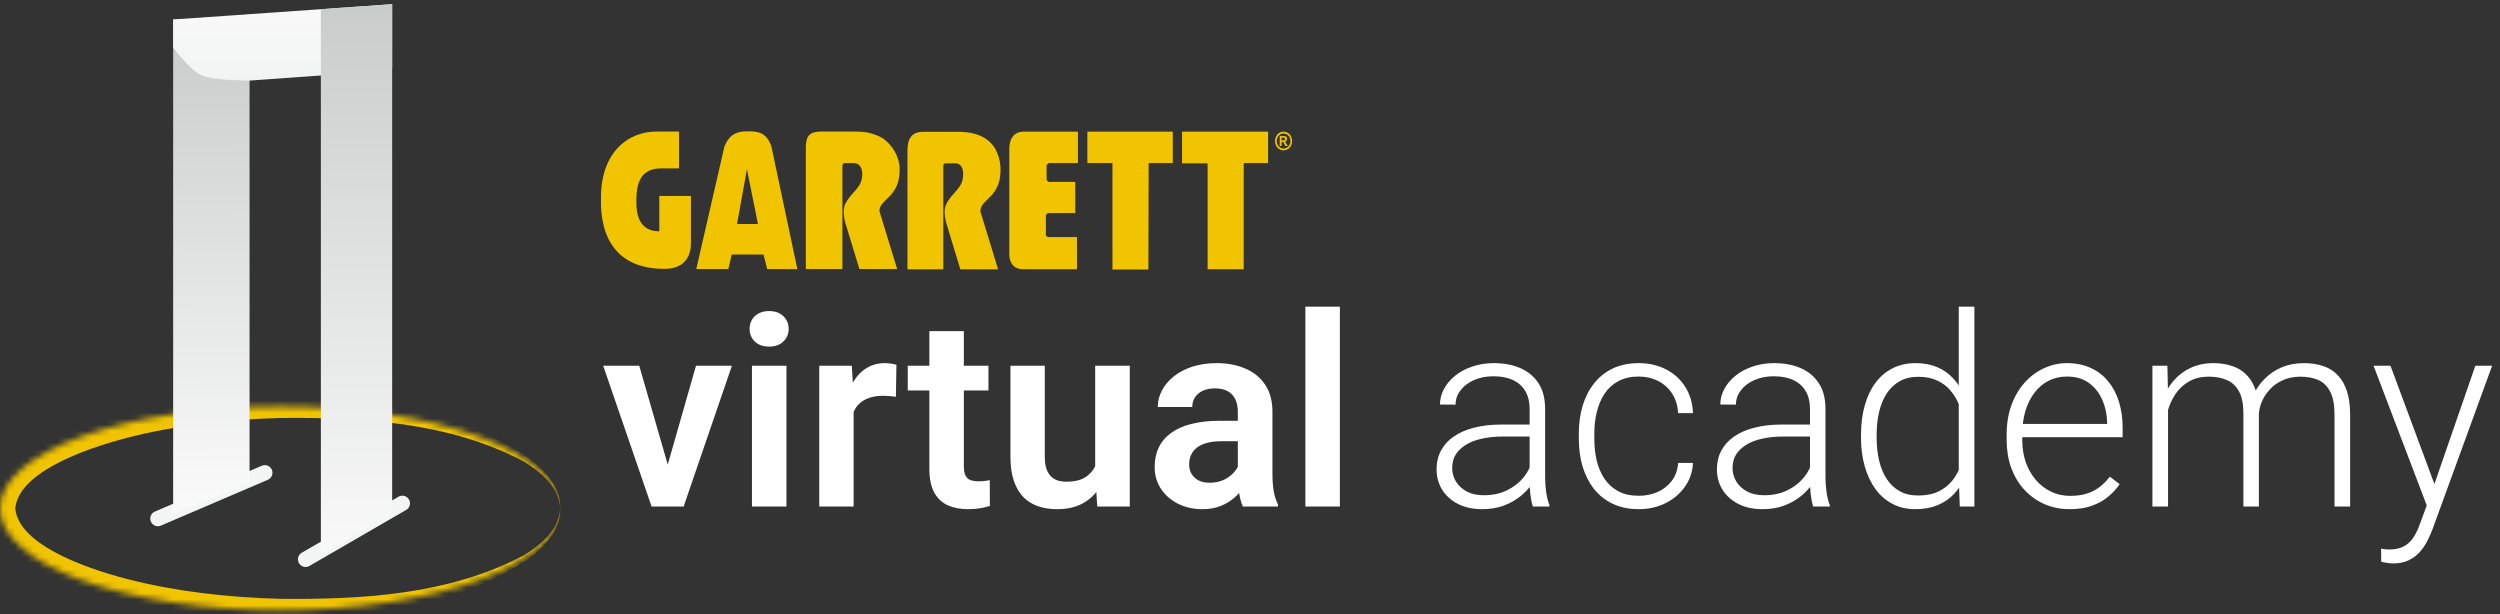
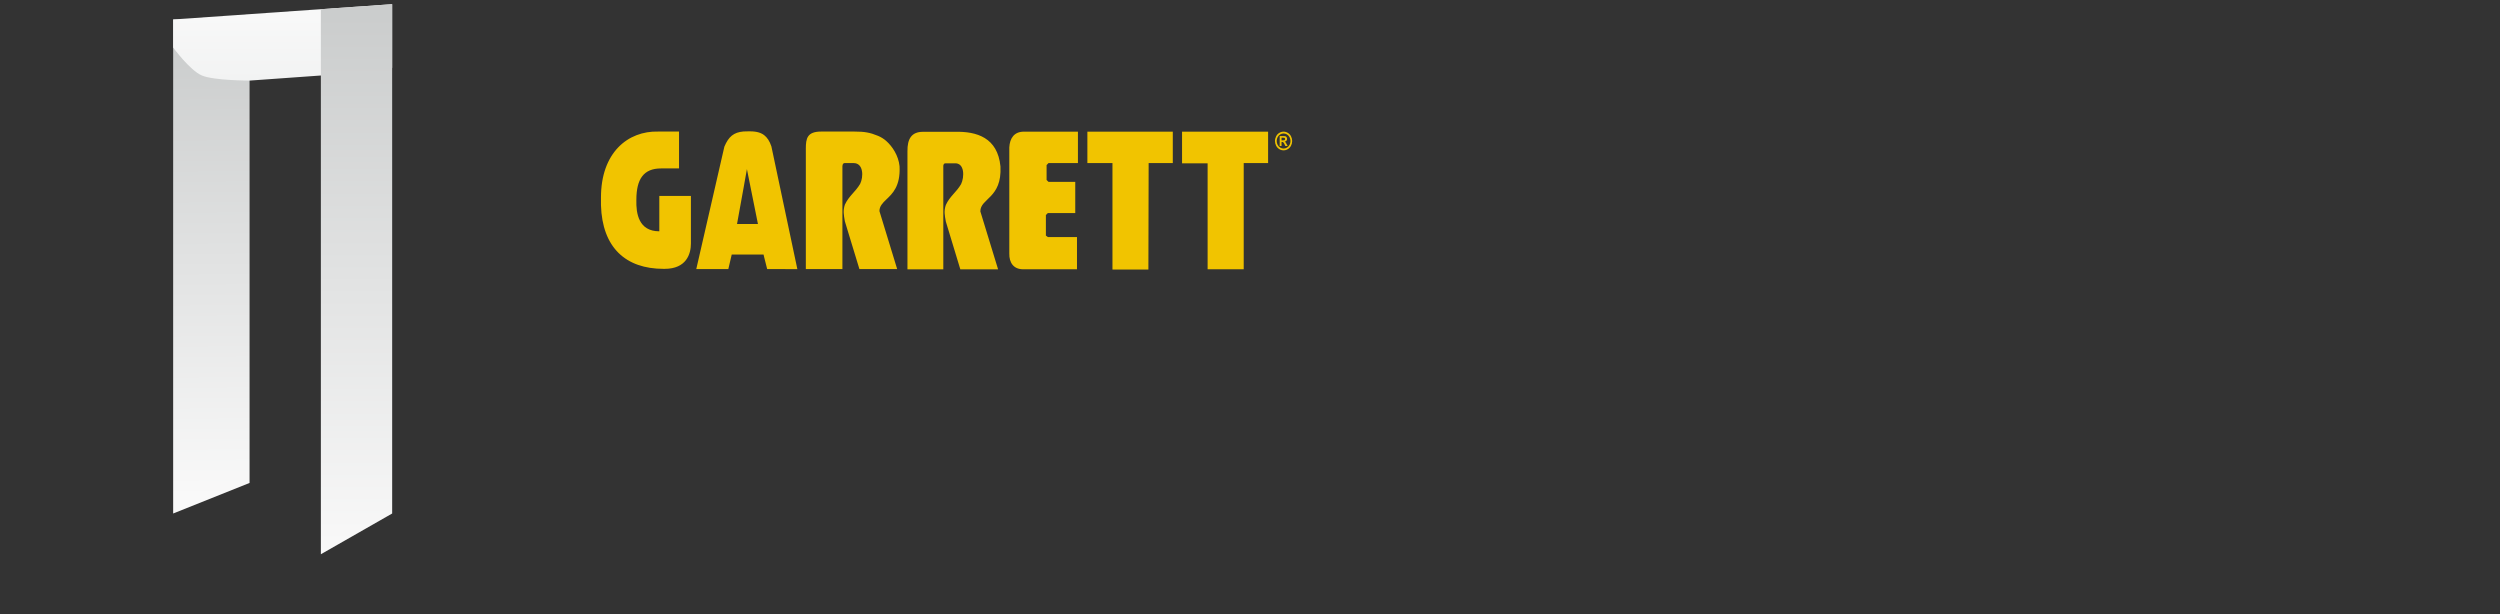
<svg xmlns="http://www.w3.org/2000/svg" width="415" height="102" viewBox="0 0 415 102" fill="none">
  <rect x="0" y="0" width="415" height="102" fill="#333333" stroke="none" />
  <path d="M184.669 44.742V27.072H180.504V21.854H194.684V27.073H190.675L190.633 44.743L184.669 44.742ZM159.415 44.712L157.009 36.778C156.811 35.693 156.666 35.048 157.009 34.021C157.704 32.53 158.745 31.931 159.536 30.573C160.11 29.401 160.149 26.986 158.456 27.114H156.934C156.708 27.114 156.628 27.268 156.588 27.502V44.712H150.637V25.11C150.612 23.039 151.319 21.881 153.211 21.881H158.546C162.134 21.796 165.605 22.838 166.077 27.628C166.339 32.933 162.738 32.891 162.738 35.09L165.683 44.712H159.415ZM167.544 42.083V24.468C167.623 22.939 168.36 21.854 169.963 21.854H178.937V27.073H174.05L173.733 27.402V29.874L174.05 30.188H178.492V35.364H173.945L173.617 35.693V39.111L173.945 39.35H178.781V44.697H169.924C169.891 44.698 169.859 44.698 169.828 44.698C168.252 44.698 167.509 43.595 167.544 42.083ZM200.464 44.698V27.114H196.221V21.854H210.504V27.073H206.456V44.697L200.464 44.698ZM147.093 44.67H142.663L140.246 36.735C140.062 35.648 139.918 35.005 140.246 33.976C140.94 32.49 141.978 31.887 142.781 30.53C143.361 29.373 143.361 27.072 141.704 27.072H140.179C139.918 27.114 139.876 27.301 139.84 27.586V44.67H133.768V24.671C133.768 22.97 133.994 21.838 136.33 21.838H141.798C143.516 21.838 144.424 21.997 145.753 22.551C146.241 22.753 146.694 23.034 147.094 23.381C148.143 24.311 149.142 25.814 149.325 27.586C149.497 30.931 148.131 32.161 147.094 33.145C146.486 33.733 145.987 34.248 145.987 35.047L147.094 38.666L148.932 44.67H147.093ZM127.351 44.67L126.84 42.639L126.75 42.252H121.467L120.901 44.67H115.581L120.246 24.341C120.953 22.681 121.783 21.965 123.428 21.823C123.639 21.809 123.843 21.809 124.083 21.809L124.111 21.796C125.238 21.781 126.147 21.897 126.841 22.427C127.344 22.812 127.747 23.396 128.05 24.299L132.36 44.671L127.351 44.67ZM123.427 31.218L122.347 37.18H125.818L124.082 28.544L123.989 28.07L123.427 31.218ZM110.144 44.628C103.864 44.628 99.973 41.096 99.762 34.078V32.775C99.762 25.326 104.231 21.712 109.262 21.839H112.719V27.959H109.735C106.833 27.959 105.636 29.731 105.636 33.177C105.569 35.435 106.017 38.396 109.446 38.396V32.53H114.691V40.423C114.691 42.139 113.952 44.629 110.326 44.629C110.266 44.629 110.205 44.629 110.144 44.628ZM212.362 24.754C212.137 24.616 211.954 24.418 211.833 24.181C211.711 23.942 211.647 23.677 211.647 23.408C211.646 23.135 211.712 22.867 211.839 22.626C211.954 22.386 212.139 22.187 212.368 22.054C212.58 21.923 212.824 21.854 213.073 21.854C213.322 21.854 213.566 21.923 213.778 22.054C214.007 22.187 214.192 22.386 214.308 22.626C214.433 22.866 214.499 23.132 214.5 23.403C214.501 23.674 214.437 23.941 214.314 24.181C214.193 24.418 214.01 24.616 213.784 24.754C213.571 24.888 213.324 24.958 213.073 24.958C212.822 24.958 212.576 24.888 212.362 24.754H212.362ZM212.51 22.317C212.328 22.427 212.181 22.587 212.086 22.778C211.984 22.97 211.93 23.185 211.929 23.403C211.928 23.621 211.98 23.836 212.08 24.029C212.177 24.22 212.323 24.38 212.504 24.492C212.675 24.6 212.873 24.658 213.075 24.659C213.277 24.659 213.475 24.601 213.647 24.492C213.827 24.38 213.974 24.22 214.071 24.029C214.172 23.837 214.224 23.622 214.224 23.403C214.223 23.185 214.17 22.97 214.068 22.778C213.972 22.586 213.824 22.426 213.641 22.317C213.47 22.212 213.275 22.157 213.075 22.157C212.876 22.157 212.68 22.212 212.51 22.317ZM213.37 24.238L213.241 23.971C213.192 23.846 213.12 23.731 213.03 23.633C212.97 23.583 212.894 23.557 212.816 23.56H212.735V24.238H212.428V22.591H212.735C213.024 22.591 213.186 22.591 213.219 22.593C213.303 22.596 213.384 22.619 213.457 22.66C213.518 22.697 213.568 22.752 213.598 22.818C213.638 22.89 213.659 22.971 213.658 23.054C213.661 23.166 213.622 23.274 213.55 23.359C213.472 23.447 213.365 23.503 213.249 23.517C213.287 23.531 213.323 23.551 213.354 23.577C213.392 23.616 213.426 23.659 213.456 23.704C213.469 23.719 213.505 23.787 213.568 23.905L213.749 24.238L213.37 24.238ZM212.735 23.302H212.862C212.972 23.306 213.083 23.299 213.193 23.281C213.234 23.266 213.27 23.238 213.295 23.202C213.32 23.163 213.333 23.118 213.331 23.072C213.331 23.028 213.319 22.986 213.295 22.95C213.27 22.914 213.234 22.887 213.193 22.874C213.084 22.853 212.973 22.845 212.862 22.851H212.735V23.302Z" fill="#F1C400" />
-   <path d="M110.089 79.769L115.534 60.712H121.497L113.481 84.09H109.852L110.089 79.769ZM106.114 60.712L111.623 79.812L111.818 84.09H108.166L100.129 60.712H106.114ZM130.55 60.712V84.09H124.824V60.712H130.55ZM124.436 54.598C124.436 53.748 124.724 53.042 125.3 52.481C125.89 51.919 126.682 51.638 127.676 51.638C128.67 51.638 129.455 51.919 130.031 52.481C130.622 53.042 130.917 53.748 130.917 54.598C130.917 55.433 130.622 56.132 130.031 56.694C129.455 57.255 128.67 57.536 127.676 57.536C126.682 57.536 125.89 57.255 125.3 56.694C124.724 56.132 124.436 55.433 124.436 54.598ZM141.699 65.487V84.09H135.995V60.712H141.396L141.699 65.487ZM148.807 60.561L148.72 65.876C148.403 65.819 148.043 65.775 147.64 65.747C147.251 65.718 146.884 65.703 146.538 65.703C145.66 65.703 144.889 65.826 144.226 66.071C143.564 66.301 143.009 66.64 142.563 67.086C142.131 67.533 141.799 68.08 141.569 68.728C141.338 69.362 141.209 70.082 141.18 70.889L139.948 70.737C139.948 69.254 140.1 67.878 140.402 66.611C140.705 65.343 141.144 64.234 141.72 63.283C142.296 62.333 143.016 61.598 143.881 61.08C144.759 60.547 145.768 60.28 146.905 60.28C147.222 60.28 147.561 60.309 147.921 60.367C148.295 60.41 148.591 60.475 148.807 60.561ZM164.082 60.712V64.817H150.687V60.712H164.082ZM154.273 54.965H159.999V77.349C159.999 78.04 160.092 78.573 160.279 78.948C160.467 79.322 160.748 79.574 161.122 79.704C161.497 79.834 161.943 79.898 162.462 79.898C162.836 79.898 163.182 79.877 163.499 79.834C163.816 79.79 164.082 79.747 164.298 79.704L164.32 83.982C163.844 84.14 163.304 84.27 162.699 84.371C162.109 84.472 161.439 84.522 160.69 84.522C159.408 84.522 158.285 84.306 157.319 83.874C156.354 83.427 155.605 82.714 155.072 81.735C154.54 80.741 154.273 79.43 154.273 77.803V54.965ZM181.799 78.537V60.712H187.546V84.09H182.144L181.799 78.537ZM182.533 73.698L184.305 73.654C184.305 75.224 184.132 76.672 183.787 77.997C183.441 79.322 182.901 80.475 182.166 81.454C181.446 82.419 180.531 83.175 179.422 83.722C178.313 84.255 177.002 84.522 175.49 84.522C174.338 84.522 173.286 84.364 172.335 84.047C171.385 83.715 170.564 83.204 169.872 82.513C169.195 81.807 168.67 80.907 168.295 79.812C167.921 78.703 167.733 77.371 167.733 75.815V60.712H173.437V75.858C173.437 76.636 173.524 77.284 173.697 77.803C173.884 78.321 174.136 78.746 174.453 79.077C174.784 79.394 175.166 79.625 175.598 79.769C176.044 79.898 176.52 79.963 177.024 79.963C178.407 79.963 179.494 79.689 180.286 79.142C181.093 78.58 181.669 77.831 182.015 76.895C182.361 75.945 182.533 74.879 182.533 73.698ZM205.479 79.121V68.339C205.479 67.547 205.342 66.863 205.068 66.287C204.795 65.71 204.377 65.264 203.815 64.947C203.253 64.63 202.54 64.472 201.676 64.472C200.913 64.472 200.243 64.601 199.667 64.861C199.105 65.12 198.673 65.487 198.37 65.963C198.068 66.424 197.917 66.957 197.917 67.561H192.191C192.191 66.596 192.422 65.682 192.883 64.817C193.343 63.939 193.999 63.161 194.849 62.484C195.713 61.793 196.743 61.253 197.938 60.864C199.148 60.475 200.502 60.28 202 60.28C203.772 60.28 205.349 60.583 206.732 61.188C208.129 61.778 209.224 62.671 210.016 63.867C210.823 65.062 211.226 66.568 211.226 68.382V78.58C211.226 79.747 211.298 80.748 211.442 81.584C211.6 82.405 211.831 83.118 212.133 83.722V84.09H206.321C206.048 83.499 205.839 82.75 205.695 81.843C205.551 80.921 205.479 80.014 205.479 79.121ZM206.278 69.852L206.321 73.244H202.713C201.82 73.244 201.035 73.337 200.358 73.525C199.681 73.698 199.127 73.957 198.695 74.302C198.262 74.634 197.938 75.037 197.722 75.512C197.506 75.973 197.398 76.499 197.398 77.09C197.398 77.666 197.528 78.184 197.787 78.645C198.061 79.106 198.45 79.473 198.954 79.747C199.472 80.006 200.077 80.136 200.769 80.136C201.777 80.136 202.656 79.934 203.405 79.531C204.154 79.113 204.737 78.609 205.155 78.019C205.572 77.428 205.796 76.866 205.824 76.333L207.466 78.796C207.265 79.387 206.962 80.014 206.559 80.676C206.156 81.339 205.637 81.958 205.003 82.534C204.37 83.11 203.606 83.586 202.713 83.96C201.82 84.335 200.783 84.522 199.602 84.522C198.09 84.522 196.736 84.219 195.54 83.615C194.345 83.01 193.401 82.181 192.71 81.13C192.018 80.078 191.673 78.883 191.673 77.543C191.673 76.305 191.903 75.21 192.364 74.259C192.825 73.309 193.509 72.509 194.417 71.861C195.324 71.198 196.448 70.701 197.787 70.37C199.141 70.025 200.689 69.852 202.432 69.852H206.278ZM222.418 50.903V84.09H216.692V50.903H222.418ZM253.919 79.898V67.842C253.919 66.733 253.688 65.775 253.227 64.969C252.767 64.162 252.09 63.543 251.197 63.111C250.303 62.678 249.202 62.462 247.891 62.462C246.681 62.462 245.601 62.678 244.65 63.111C243.714 63.528 242.972 64.097 242.425 64.817C241.892 65.523 241.625 66.308 241.625 67.172L239.032 67.151C239.032 66.272 239.249 65.422 239.681 64.601C240.113 63.78 240.725 63.046 241.517 62.398C242.309 61.749 243.253 61.238 244.347 60.864C245.457 60.475 246.674 60.28 247.999 60.28C249.67 60.28 251.139 60.561 252.406 61.123C253.688 61.685 254.689 62.527 255.41 63.651C256.13 64.774 256.49 66.186 256.49 67.885V79.185C256.49 79.992 256.548 80.827 256.663 81.692C256.792 82.556 256.972 83.269 257.203 83.831V84.09H254.459C254.286 83.571 254.149 82.923 254.048 82.145C253.962 81.353 253.919 80.604 253.919 79.898ZM254.524 70.478L254.567 72.466H249.49C248.165 72.466 246.976 72.588 245.925 72.833C244.888 73.064 244.009 73.409 243.289 73.87C242.569 74.317 242.014 74.857 241.625 75.491C241.251 76.124 241.063 76.845 241.063 77.651C241.063 78.487 241.272 79.25 241.69 79.942C242.122 80.633 242.727 81.188 243.505 81.605C244.297 82.008 245.233 82.21 246.314 82.21C247.754 82.21 249.022 81.944 250.116 81.411C251.225 80.878 252.14 80.179 252.86 79.315C253.58 78.451 254.063 77.507 254.308 76.485L255.431 77.975C255.244 78.696 254.898 79.437 254.394 80.201C253.904 80.95 253.263 81.656 252.471 82.318C251.679 82.966 250.743 83.499 249.663 83.917C248.597 84.32 247.387 84.522 246.033 84.522C244.506 84.522 243.174 84.234 242.036 83.658C240.912 83.082 240.034 82.297 239.4 81.303C238.78 80.294 238.471 79.156 238.471 77.889C238.471 76.737 238.716 75.707 239.205 74.799C239.695 73.877 240.401 73.1 241.323 72.466C242.259 71.818 243.382 71.328 244.693 70.997C246.018 70.651 247.502 70.478 249.144 70.478H254.524ZM272.046 82.297C273.141 82.297 274.163 82.095 275.114 81.692C276.079 81.274 276.871 80.662 277.491 79.855C278.125 79.034 278.485 78.033 278.571 76.852H281.034C280.962 78.335 280.508 79.661 279.673 80.827C278.852 81.98 277.772 82.887 276.432 83.55C275.107 84.198 273.645 84.522 272.046 84.522C270.418 84.522 268.978 84.227 267.725 83.636C266.486 83.046 265.449 82.225 264.614 81.173C263.778 80.107 263.145 78.868 262.712 77.457C262.295 76.031 262.086 74.497 262.086 72.855V71.947C262.086 70.305 262.295 68.779 262.712 67.367C263.145 65.941 263.778 64.702 264.614 63.651C265.449 62.585 266.486 61.757 267.725 61.166C268.964 60.576 270.397 60.28 272.024 60.28C273.695 60.28 275.193 60.619 276.518 61.296C277.858 61.973 278.924 62.931 279.716 64.169C280.523 65.408 280.962 66.877 281.034 68.577H278.571C278.499 67.324 278.168 66.243 277.577 65.336C276.987 64.429 276.209 63.73 275.244 63.24C274.279 62.751 273.206 62.506 272.024 62.506C270.699 62.506 269.569 62.765 268.632 63.283C267.696 63.788 266.933 64.486 266.342 65.379C265.766 66.258 265.341 67.266 265.067 68.404C264.794 69.528 264.657 70.709 264.657 71.947V72.855C264.657 74.108 264.787 75.303 265.046 76.441C265.319 77.565 265.744 78.566 266.321 79.445C266.911 80.323 267.675 81.022 268.611 81.54C269.561 82.044 270.707 82.297 272.046 82.297ZM300.458 79.898V67.842C300.458 66.733 300.227 65.775 299.766 64.969C299.305 64.162 298.628 63.543 297.735 63.111C296.842 62.678 295.74 62.462 294.43 62.462C293.22 62.462 292.139 62.678 291.189 63.111C290.253 63.528 289.511 64.097 288.963 64.817C288.43 65.523 288.164 66.308 288.164 67.172L285.571 67.151C285.571 66.272 285.787 65.422 286.219 64.601C286.652 63.78 287.264 63.046 288.056 62.398C288.848 61.749 289.792 61.238 290.886 60.864C291.995 60.475 293.213 60.28 294.538 60.28C296.209 60.28 297.678 60.561 298.945 61.123C300.227 61.685 301.228 62.527 301.948 63.651C302.669 64.774 303.029 66.186 303.029 67.885V79.185C303.029 79.992 303.086 80.827 303.202 81.692C303.331 82.556 303.511 83.269 303.742 83.831V84.09H300.998C300.825 83.571 300.688 82.923 300.587 82.145C300.501 81.353 300.458 80.604 300.458 79.898ZM301.063 70.478L301.106 72.466H296.028C294.703 72.466 293.515 72.588 292.464 72.833C291.426 73.064 290.548 73.409 289.828 73.87C289.107 74.317 288.553 74.857 288.164 75.491C287.789 76.124 287.602 76.845 287.602 77.651C287.602 78.487 287.811 79.25 288.229 79.942C288.661 80.633 289.266 81.188 290.044 81.605C290.836 82.008 291.772 82.21 292.852 82.21C294.293 82.21 295.56 81.944 296.655 81.411C297.764 80.878 298.679 80.179 299.399 79.315C300.119 78.451 300.602 77.507 300.847 76.485L301.97 77.975C301.783 78.696 301.437 79.437 300.933 80.201C300.443 80.95 299.802 81.656 299.01 82.318C298.218 82.966 297.282 83.499 296.201 83.917C295.135 84.32 293.926 84.522 292.572 84.522C291.045 84.522 289.712 84.234 288.574 83.658C287.451 83.082 286.572 82.297 285.939 81.303C285.319 80.294 285.01 79.156 285.01 77.889C285.01 76.737 285.254 75.707 285.744 74.799C286.234 73.877 286.94 73.1 287.861 72.466C288.798 71.818 289.921 71.328 291.232 70.997C292.557 70.651 294.041 70.478 295.683 70.478H301.063ZM325.153 79.553V50.903H327.746V84.09H325.326L325.153 79.553ZM308.927 72.639V72.185C308.927 70.37 309.136 68.735 309.554 67.281C309.971 65.811 310.569 64.558 311.347 63.521C312.139 62.47 313.09 61.67 314.199 61.123C315.308 60.561 316.561 60.28 317.958 60.28C319.327 60.28 320.537 60.504 321.588 60.95C322.64 61.397 323.54 62.038 324.289 62.873C325.052 63.708 325.664 64.702 326.125 65.855C326.601 67.007 326.946 68.289 327.162 69.7V75.469C326.99 76.794 326.673 78.011 326.212 79.121C325.751 80.215 325.139 81.173 324.375 81.994C323.612 82.801 322.69 83.427 321.61 83.874C320.544 84.306 319.312 84.522 317.915 84.522C316.532 84.522 315.286 84.234 314.177 83.658C313.068 83.082 312.125 82.268 311.347 81.216C310.569 80.15 309.971 78.89 309.554 77.435C309.136 75.981 308.927 74.382 308.927 72.639ZM311.52 72.185V72.639C311.52 74.007 311.657 75.275 311.93 76.441C312.204 77.608 312.622 78.624 313.183 79.488C313.745 80.352 314.458 81.029 315.322 81.519C316.187 82.008 317.209 82.253 318.39 82.253C319.874 82.253 321.12 81.972 322.128 81.411C323.137 80.835 323.943 80.078 324.548 79.142C325.153 78.192 325.592 77.154 325.866 76.031V69.311C325.693 68.548 325.441 67.77 325.11 66.978C324.779 66.186 324.325 65.459 323.749 64.796C323.187 64.119 322.467 63.579 321.588 63.175C320.724 62.758 319.672 62.549 318.434 62.549C317.238 62.549 316.208 62.794 315.344 63.283C314.48 63.773 313.76 64.457 313.183 65.336C312.622 66.2 312.204 67.216 311.93 68.382C311.657 69.549 311.52 70.817 311.52 72.185ZM343.583 84.522C342.056 84.522 340.652 84.241 339.37 83.679C338.102 83.118 336.993 82.325 336.042 81.303C335.106 80.28 334.379 79.07 333.86 77.673C333.356 76.261 333.104 74.72 333.104 73.049V72.12C333.104 70.32 333.37 68.692 333.903 67.237C334.436 65.783 335.171 64.537 336.107 63.5C337.043 62.462 338.109 61.67 339.305 61.123C340.515 60.561 341.782 60.28 343.107 60.28C344.591 60.28 345.909 60.547 347.061 61.08C348.214 61.598 349.179 62.34 349.956 63.305C350.749 64.256 351.346 65.386 351.75 66.697C352.153 67.993 352.355 69.427 352.355 70.997V72.574H334.66V70.37H349.784V70.068C349.755 68.757 349.488 67.533 348.984 66.395C348.494 65.242 347.76 64.306 346.78 63.586C345.801 62.866 344.577 62.506 343.107 62.506C342.013 62.506 341.004 62.736 340.083 63.197C339.175 63.658 338.39 64.321 337.728 65.185C337.079 66.035 336.575 67.05 336.215 68.231C335.87 69.398 335.697 70.694 335.697 72.12V73.049C335.697 74.346 335.884 75.556 336.258 76.679C336.647 77.788 337.195 78.768 337.9 79.618C338.621 80.467 339.47 81.13 340.45 81.605C341.429 82.081 342.51 82.318 343.691 82.318C345.074 82.318 346.298 82.066 347.364 81.562C348.43 81.043 349.388 80.23 350.237 79.121L351.858 80.374C351.354 81.123 350.72 81.814 349.956 82.448C349.207 83.082 348.307 83.586 347.256 83.96C346.204 84.335 344.98 84.522 343.583 84.522ZM359.895 65.552V84.09H357.302V60.712H359.787L359.895 65.552ZM359.42 70.954L358.167 70.305C358.253 68.923 358.512 67.626 358.944 66.416C359.391 65.206 360.01 64.141 360.803 63.219C361.595 62.297 362.545 61.577 363.655 61.058C364.764 60.54 366.024 60.28 367.436 60.28C368.573 60.28 369.603 60.439 370.525 60.756C371.461 61.058 372.254 61.541 372.902 62.203C373.564 62.851 374.076 63.701 374.436 64.753C374.796 65.804 374.976 67.064 374.976 68.534V84.09H372.405V68.62C372.405 67.064 372.16 65.847 371.67 64.969C371.195 64.09 370.525 63.464 369.661 63.089C368.811 62.715 367.824 62.527 366.701 62.527C365.376 62.527 364.252 62.801 363.33 63.348C362.423 63.881 361.681 64.58 361.105 65.444C360.543 66.294 360.126 67.209 359.852 68.188C359.578 69.153 359.434 70.075 359.42 70.954ZM374.954 68.923L373.226 68.966C373.298 67.828 373.557 66.74 374.004 65.703C374.465 64.666 375.091 63.744 375.883 62.938C376.676 62.117 377.619 61.469 378.714 60.993C379.823 60.518 381.069 60.28 382.452 60.28C383.661 60.28 384.742 60.446 385.692 60.777C386.643 61.094 387.442 61.605 388.091 62.311C388.753 63.003 389.257 63.889 389.603 64.969C389.949 66.049 390.122 67.345 390.122 68.858V84.09H387.529V68.836C387.529 67.18 387.284 65.898 386.794 64.99C386.319 64.069 385.656 63.428 384.807 63.067C383.957 62.707 382.963 62.527 381.825 62.527C380.701 62.542 379.715 62.751 378.865 63.154C378.015 63.543 377.302 64.061 376.726 64.71C376.164 65.343 375.732 66.027 375.43 66.762C375.142 67.497 374.983 68.217 374.954 68.923ZM403.625 81.756L410.906 60.712H413.693L403.798 87.849C403.596 88.382 403.337 88.973 403.02 89.621C402.718 90.269 402.314 90.888 401.81 91.479C401.321 92.084 400.701 92.574 399.952 92.948C399.218 93.337 398.317 93.532 397.251 93.532C396.978 93.532 396.625 93.496 396.193 93.424C395.775 93.366 395.473 93.308 395.285 93.251L395.264 91.069C395.422 91.112 395.653 91.148 395.955 91.177C396.258 91.205 396.466 91.22 396.582 91.22C397.518 91.22 398.303 91.061 398.937 90.744C399.585 90.427 400.125 89.952 400.557 89.318C400.989 88.699 401.371 87.921 401.702 86.985L403.625 81.756ZM396.819 60.712L404.273 80.784L404.965 83.485L403.085 84.544L394.011 60.712H396.819Z" fill="white" />
  <mask id="path-3-inside-1_2865_78701" fill="white">
-     <ellipse cx="46.499" cy="84.395" rx="46.499" ry="16.909" />
-   </mask>
+     </mask>
  <path d="M92.999 84.395C92.779 88.024 89.756 90.487 86.886 92.208C74.611 98.708 60.208 99.547 46.499 99.402C37.872 99.179 29.246 98.21 21.013 96.094C13.321 94.084 3.062 90.173 2.536 84.395C3.062 78.618 13.321 74.706 21.013 72.697C29.246 70.58 37.872 69.612 46.499 69.389C60.208 69.243 74.611 70.082 86.886 76.582C89.756 78.303 92.779 80.766 92.999 84.395C93.15 80.736 90.229 77.797 87.412 75.775C75.3 67.959 60.603 66.117 46.499 65.584C37.611 65.388 28.657 66.049 19.875 68.079C15.481 69.12 11.116 70.481 6.946 72.642C3.046 74.847 -2.16 77.784 -2.536 84.395C-2.16 91.006 3.046 93.944 6.946 96.148C11.116 98.309 15.481 99.671 19.875 100.711C28.657 102.741 37.611 103.403 46.499 103.206C60.603 102.674 75.3 100.832 87.412 93.015C90.229 90.994 93.15 88.054 92.999 84.395Z" fill="#F0C400" mask="url(#path-3-inside-1_2865_78701)" />
-   <path d="M43.963 78.477L26.209 86.085" stroke="#F3F4F4" stroke-width="2.536" stroke-linecap="round" />
-   <path d="M66.79 83.551L50.727 92.851" stroke="#F3F4F4" stroke-width="2.536" stroke-linecap="round" />
  <path d="M41.426 13.38V3.234H28.744V85.242L41.426 80.169V13.38Z" fill="url(#paint0_linear_2865_78701)" />
  <path d="M41.426 13.379L53.262 12.533L65.098 11.265V0.697L28.744 3.234V7.884C28.744 7.884 31.52 11.688 33.514 12.533C35.508 13.379 41.426 13.379 41.426 13.379Z" fill="url(#paint1_linear_2865_78701)" />
  <path d="M53.264 92.005L65.1 85.241V0.697L53.264 1.523V12.533V92.005Z" fill="url(#paint2_linear_2865_78701)" />
  <defs>
    <linearGradient id="paint0_linear_2865_78701" x1="37.199" y1="82.283" x2="36.353" y2="5.348" gradientUnits="userSpaceOnUse">
      <stop stop-color="#F9F9F9" />
      <stop offset="1" stop-color="#CACCCC" />
    </linearGradient>
    <linearGradient id="paint1_linear_2865_78701" x1="46.921" y1="0.697" x2="46.921" y2="13.379" gradientUnits="userSpaceOnUse">
      <stop stop-color="#F9F9F9" />
      <stop offset="1" stop-color="#F2F3F3" />
    </linearGradient>
    <linearGradient id="paint2_linear_2865_78701" x1="59.182" y1="0.697" x2="59.182" y2="92.005" gradientUnits="userSpaceOnUse">
      <stop stop-color="#CACCCC" />
      <stop offset="1" stop-color="#F9F9F9" />
    </linearGradient>
  </defs>
</svg>